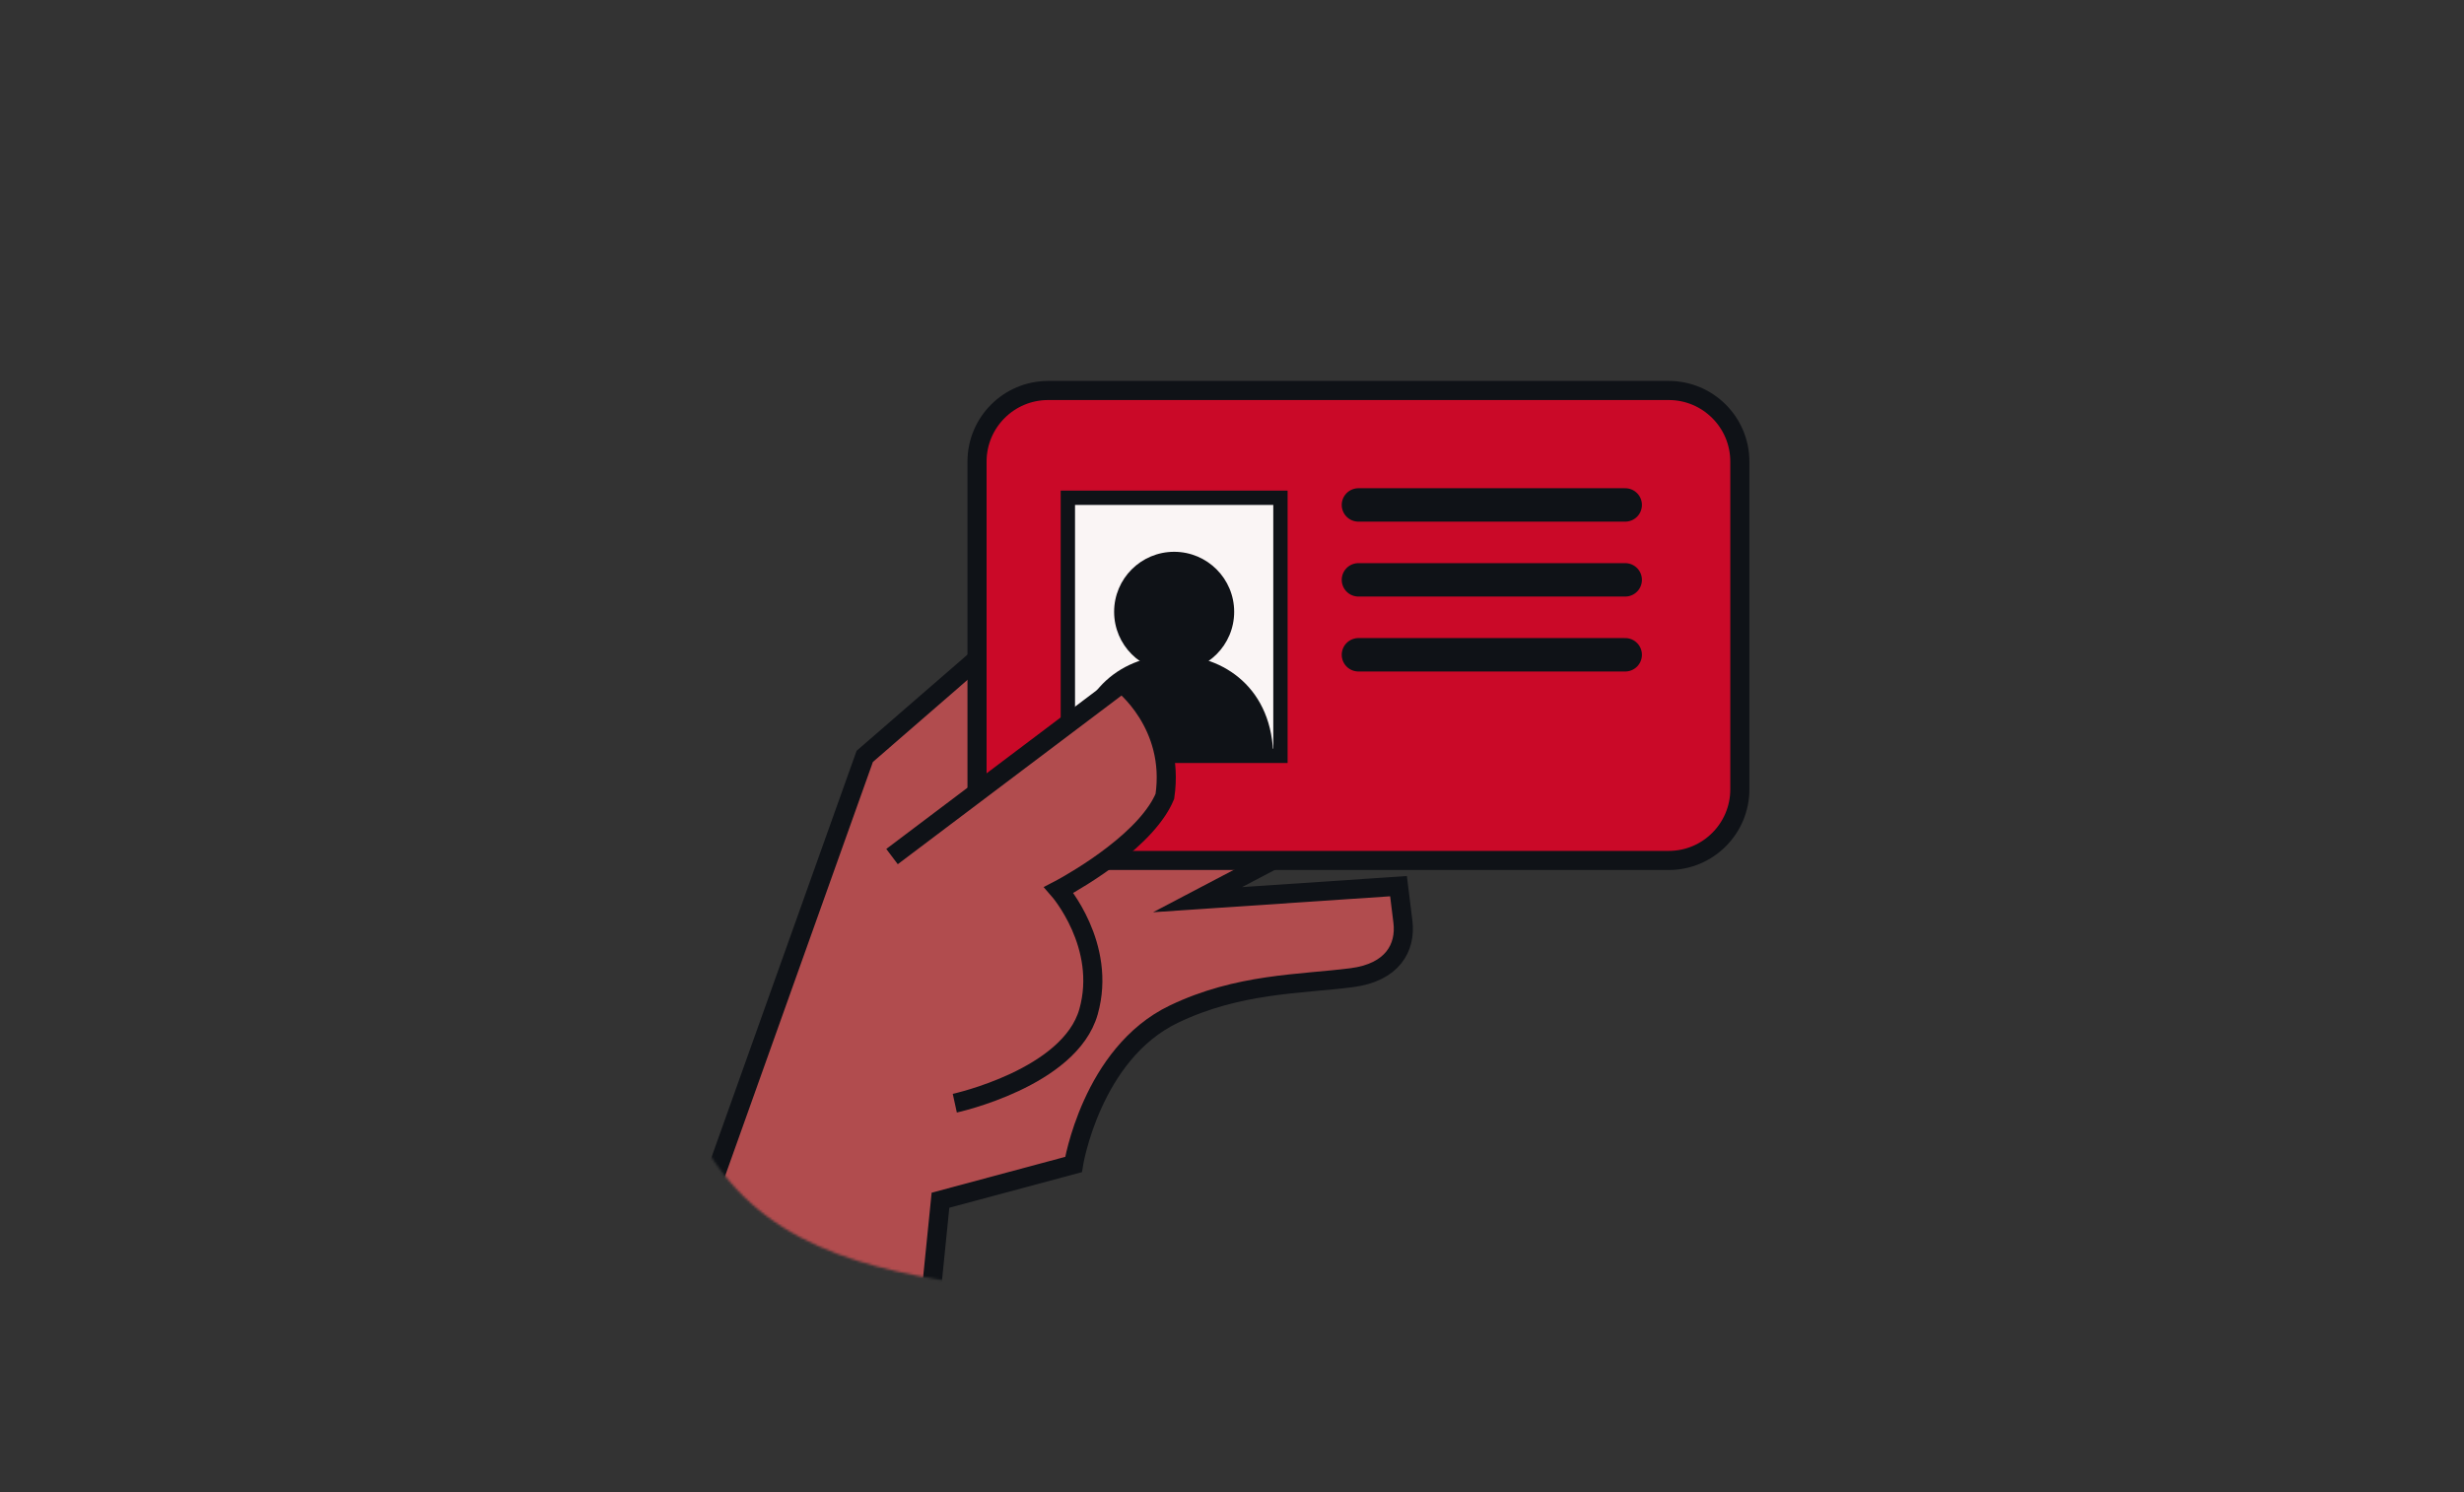
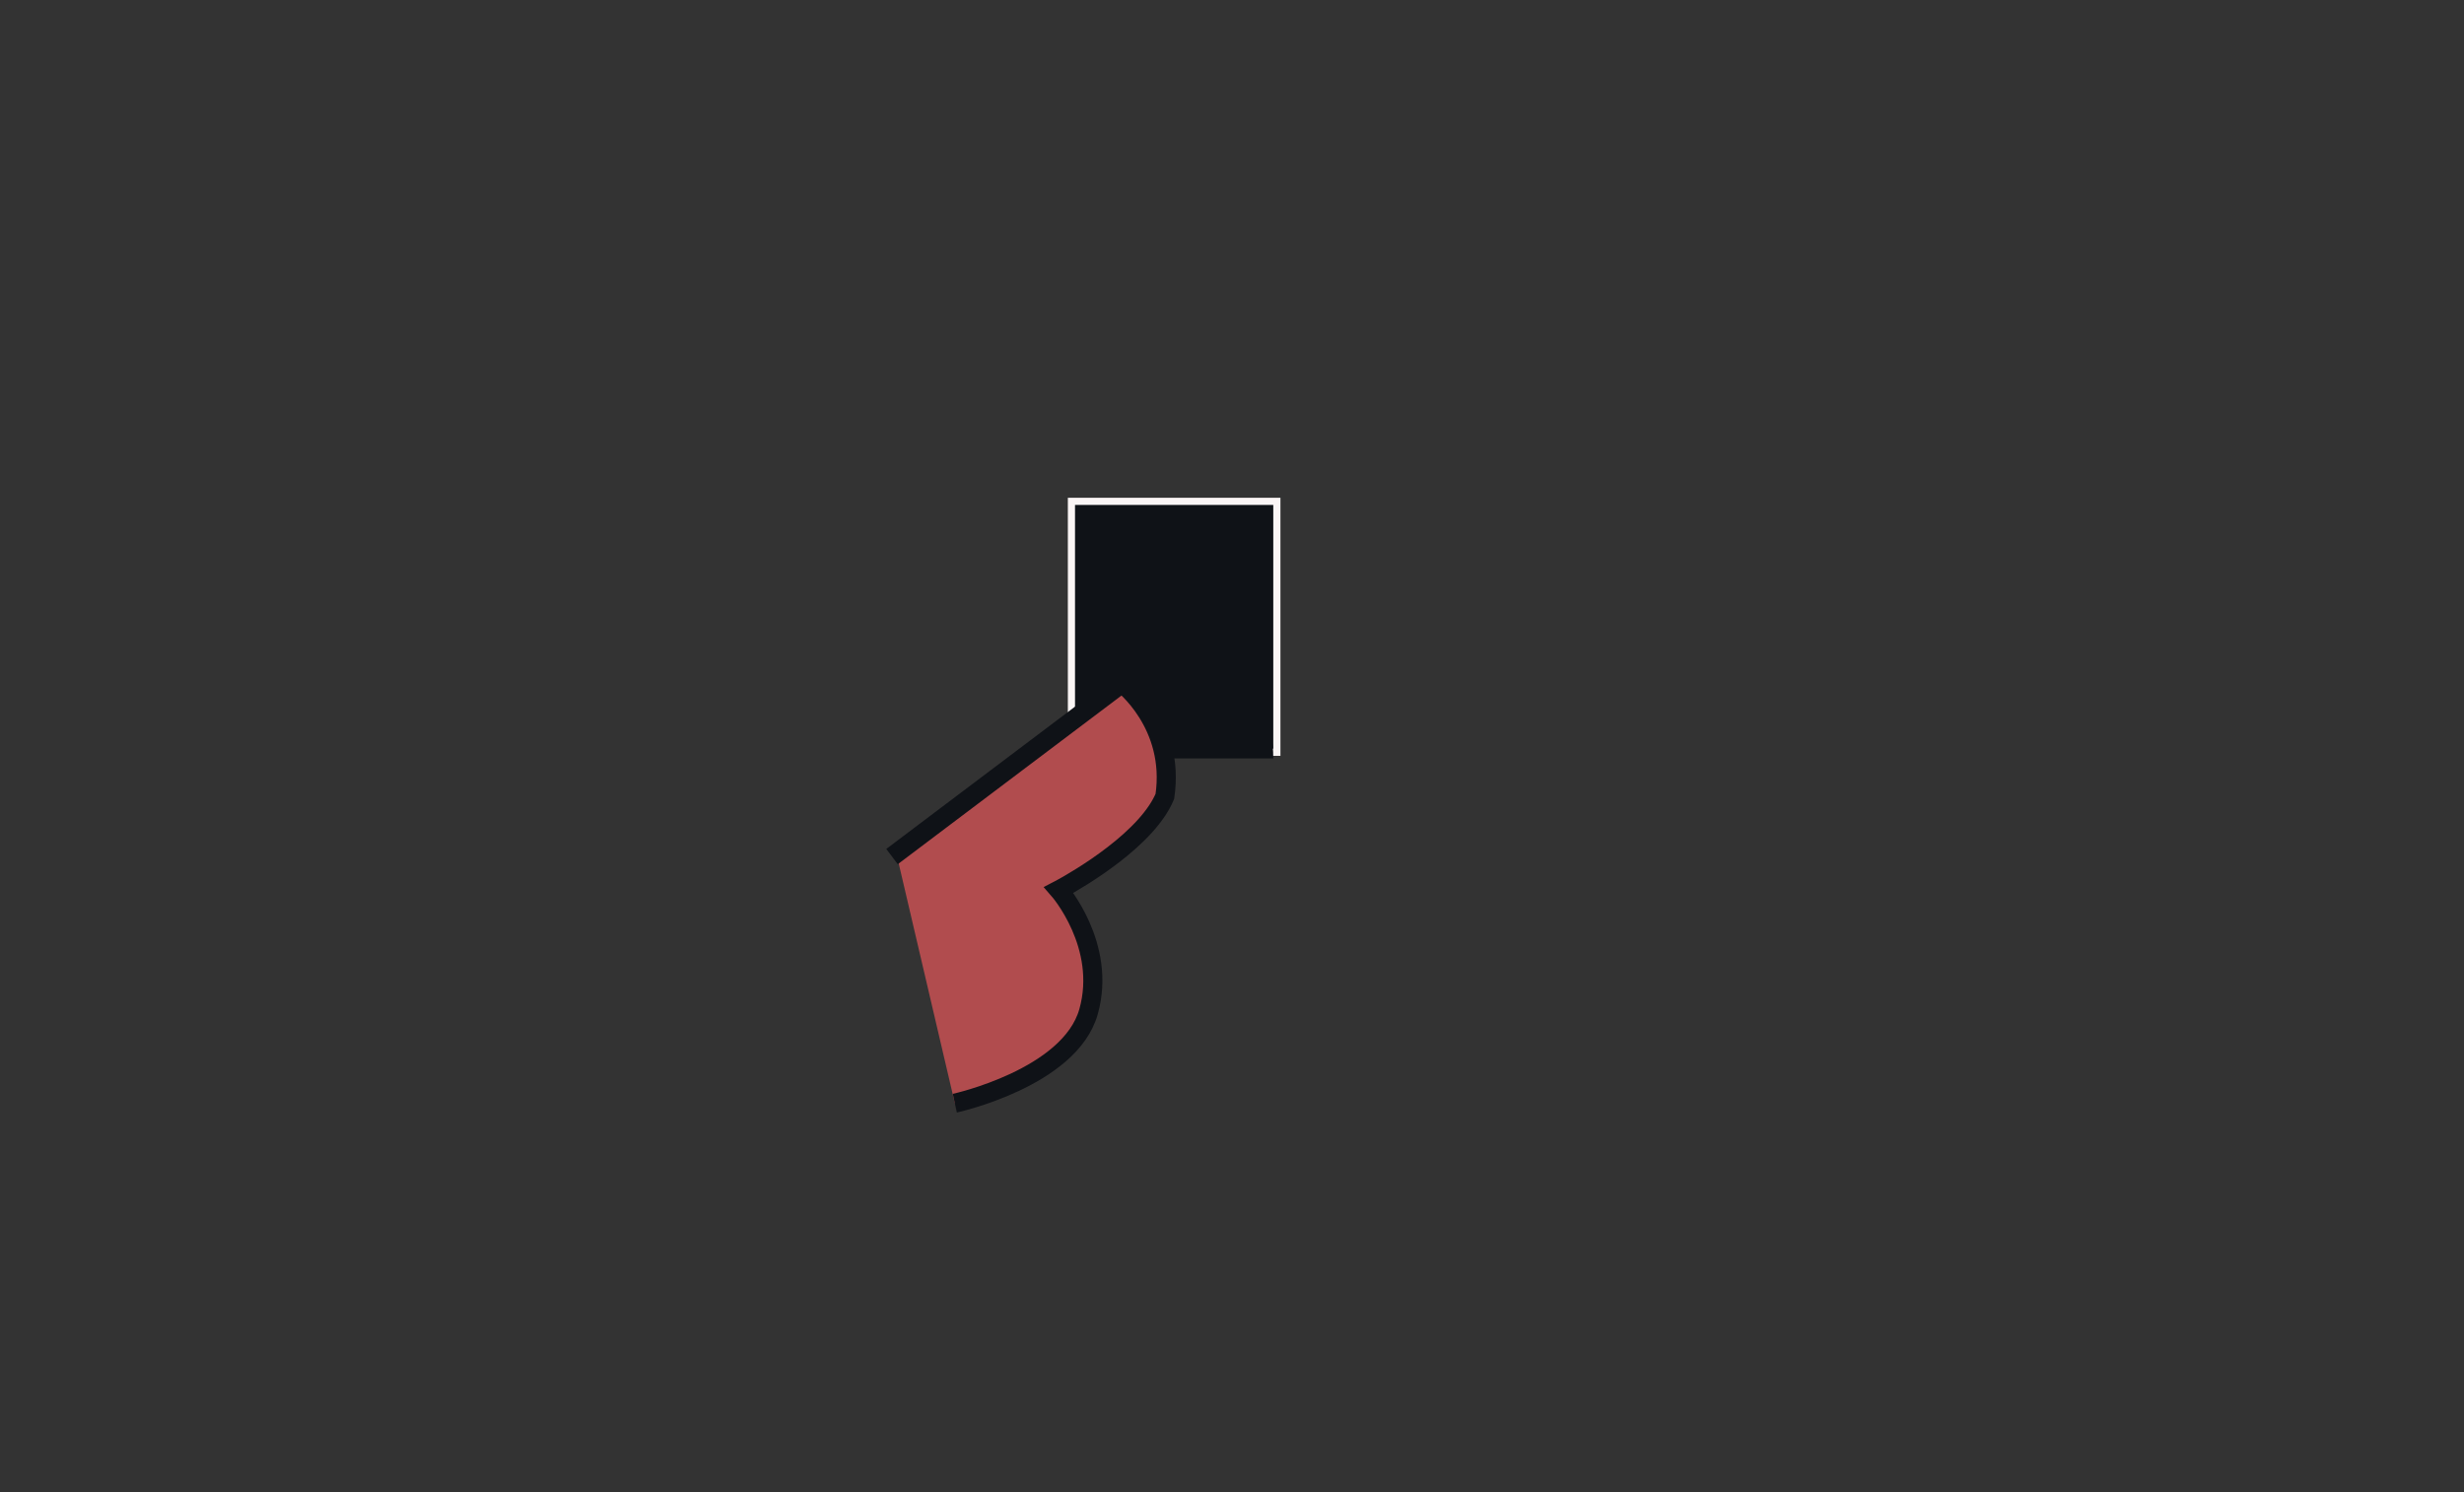
<svg xmlns="http://www.w3.org/2000/svg" width="1032" height="625" viewBox="0 0 1032 625" fill="none">
  <rect x="0" y="0" width="1032" height="625" fill="#333333" stroke="none" />
  <mask id="mask0_516_3617" style="mask-type:luminance" maskUnits="userSpaceOnUse" x="287" y="216" width="317" height="322">
-     <path fill-rule="evenodd" clip-rule="evenodd" d="M579.69 230.64L603.51 418.65L499.84 440.26L469.91 489.18L419.47 509.28L403.28 537.63C353.27 530.25 310.11 517 288.68 467.33C278.47 468.31 318.96 400.48 338.07 343.53C357.7 285.03 403.32 216.92 403.32 216.92L579.67 230.64H579.69Z" fill="white" />
-   </mask>
+     </mask>
  <g mask="url(#mask0_516_3617)">
    <path fill-rule="evenodd" clip-rule="evenodd" d="M430.55 257.52L362.18 316.84L291.34 515.31L385.78 583.37L393.9 502.76L449.62 487.8C449.62 487.8 457.08 441.34 491.7 424.78C518.72 411.85 544.21 412.33 566.12 409.54C583.16 407.37 588.92 396.97 587.58 386.09L585.74 371.2L501.58 376.86L558.51 346.98L556.72 244.62L430.56 257.53L430.55 257.52ZM512.93 326.2L567.57 303.02Z" fill="#B14C4E" />
    <path d="M512.93 326.2L567.57 303.02M430.55 257.52L362.18 316.84L291.34 515.31L385.78 583.37L393.9 502.76L449.62 487.8C449.62 487.8 457.08 441.34 491.7 424.78C518.72 411.85 544.21 412.33 566.12 409.54C583.16 407.37 588.92 396.97 587.58 386.09L585.74 371.2L501.58 376.86L558.51 346.98L556.72 244.62L430.56 257.53L430.55 257.52Z" stroke="#0F1217" stroke-width="8" stroke-miterlimit="10" />
  </g>
-   <path d="M698.91 163.57H439C422.547 163.57 409.21 176.907 409.21 193.36V330.64C409.21 347.093 422.547 360.43 439 360.43H698.91C715.363 360.43 728.7 347.093 728.7 330.64V193.36C728.7 176.907 715.363 163.57 698.91 163.57Z" fill="#CA0928" stroke="#0F1217" stroke-width="8" />
  <path d="M536.29 208.51H447.25V316.61H536.29V208.51Z" fill="#FAF5F5" />
-   <path d="M533.29 211.51V313.61H450.25V211.51H533.29ZM539.29 205.51H444.25V319.61H539.29V205.51Z" fill="#0F1217" />
-   <path d="M568.96 211.51H680.69" stroke="#0F1217" stroke-width="14" stroke-miterlimit="10" stroke-linecap="round" />
-   <path d="M568.96 242.89H680.69" stroke="#0F1217" stroke-width="14" stroke-miterlimit="10" stroke-linecap="round" />
-   <path d="M568.96 274.28H680.69" stroke="#0F1217" stroke-width="14" stroke-miterlimit="10" stroke-linecap="round" />
+   <path d="M533.29 211.51V313.61H450.25V211.51H533.29ZM539.29 205.51V319.61H539.29V205.51Z" fill="#0F1217" />
  <path d="M450.25 317.69C450.25 288.35 471.09 274.44 491.77 274.44C512.45 274.44 533.29 288.35 533.29 317.69H450.25Z" fill="#0F1217" />
  <path d="M491.77 281.42C505.654 281.42 516.91 270.164 516.91 256.28C516.91 242.396 505.654 231.14 491.77 231.14C477.886 231.14 466.63 242.396 466.63 256.28C466.63 270.164 477.886 281.42 491.77 281.42Z" fill="#0F1217" />
  <path fill-rule="evenodd" clip-rule="evenodd" d="M399.91 462.12C399.91 462.12 448.05 451.62 455.92 423.82C463.79 396.02 443.47 372.8 443.47 372.8C443.47 372.8 485.61 349.03 487.89 333.61C492.52 302.27 468.53 287.24 468.53 287.24L375.42 357.46L399.91 462.13V462.12Z" fill="#B14C4E" />
  <path d="M373.61 358.81L469.93 286.18C469.93 286.18 492.36 303.26 487.88 333.6C487.05 335.57 485.98 337.52 484.71 339.44C472.73 357.57 443.46 372.79 443.46 372.79C443.46 372.79 463.77 396.01 455.91 423.81C448.05 451.61 399.9 462.11 399.9 462.11" stroke="#0F1217" stroke-width="8" stroke-miterlimit="10" />
</svg>